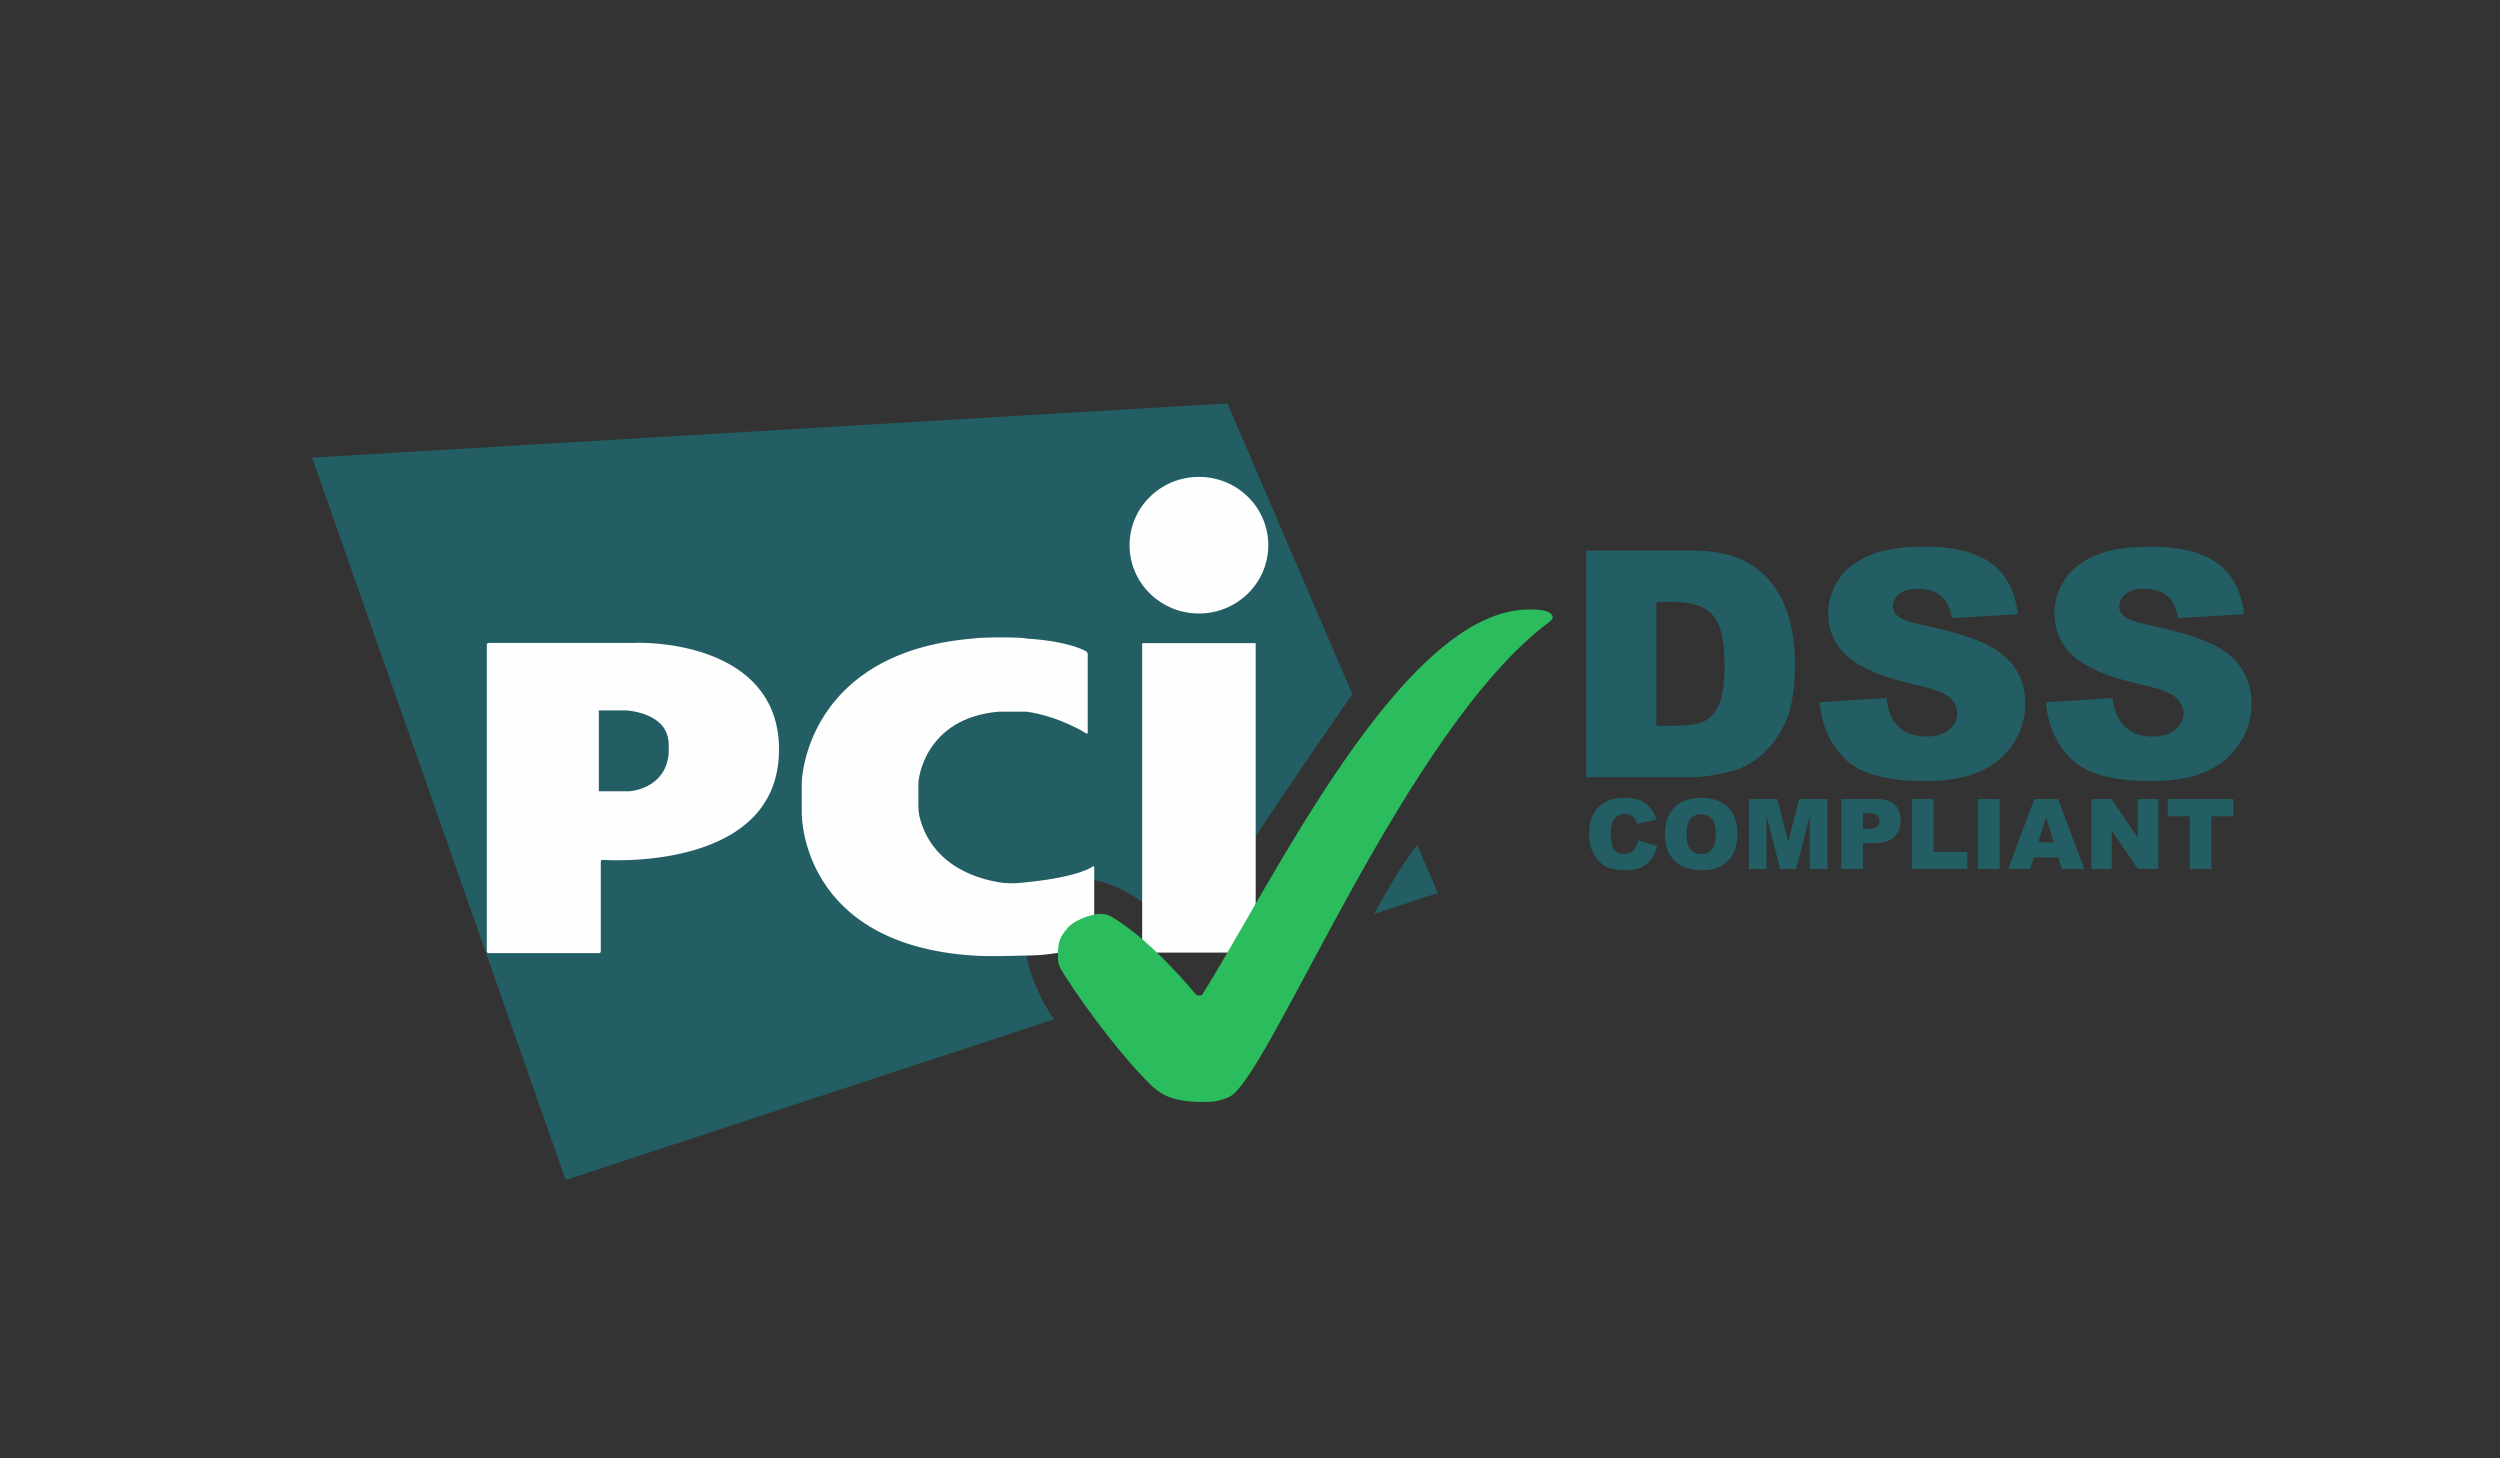
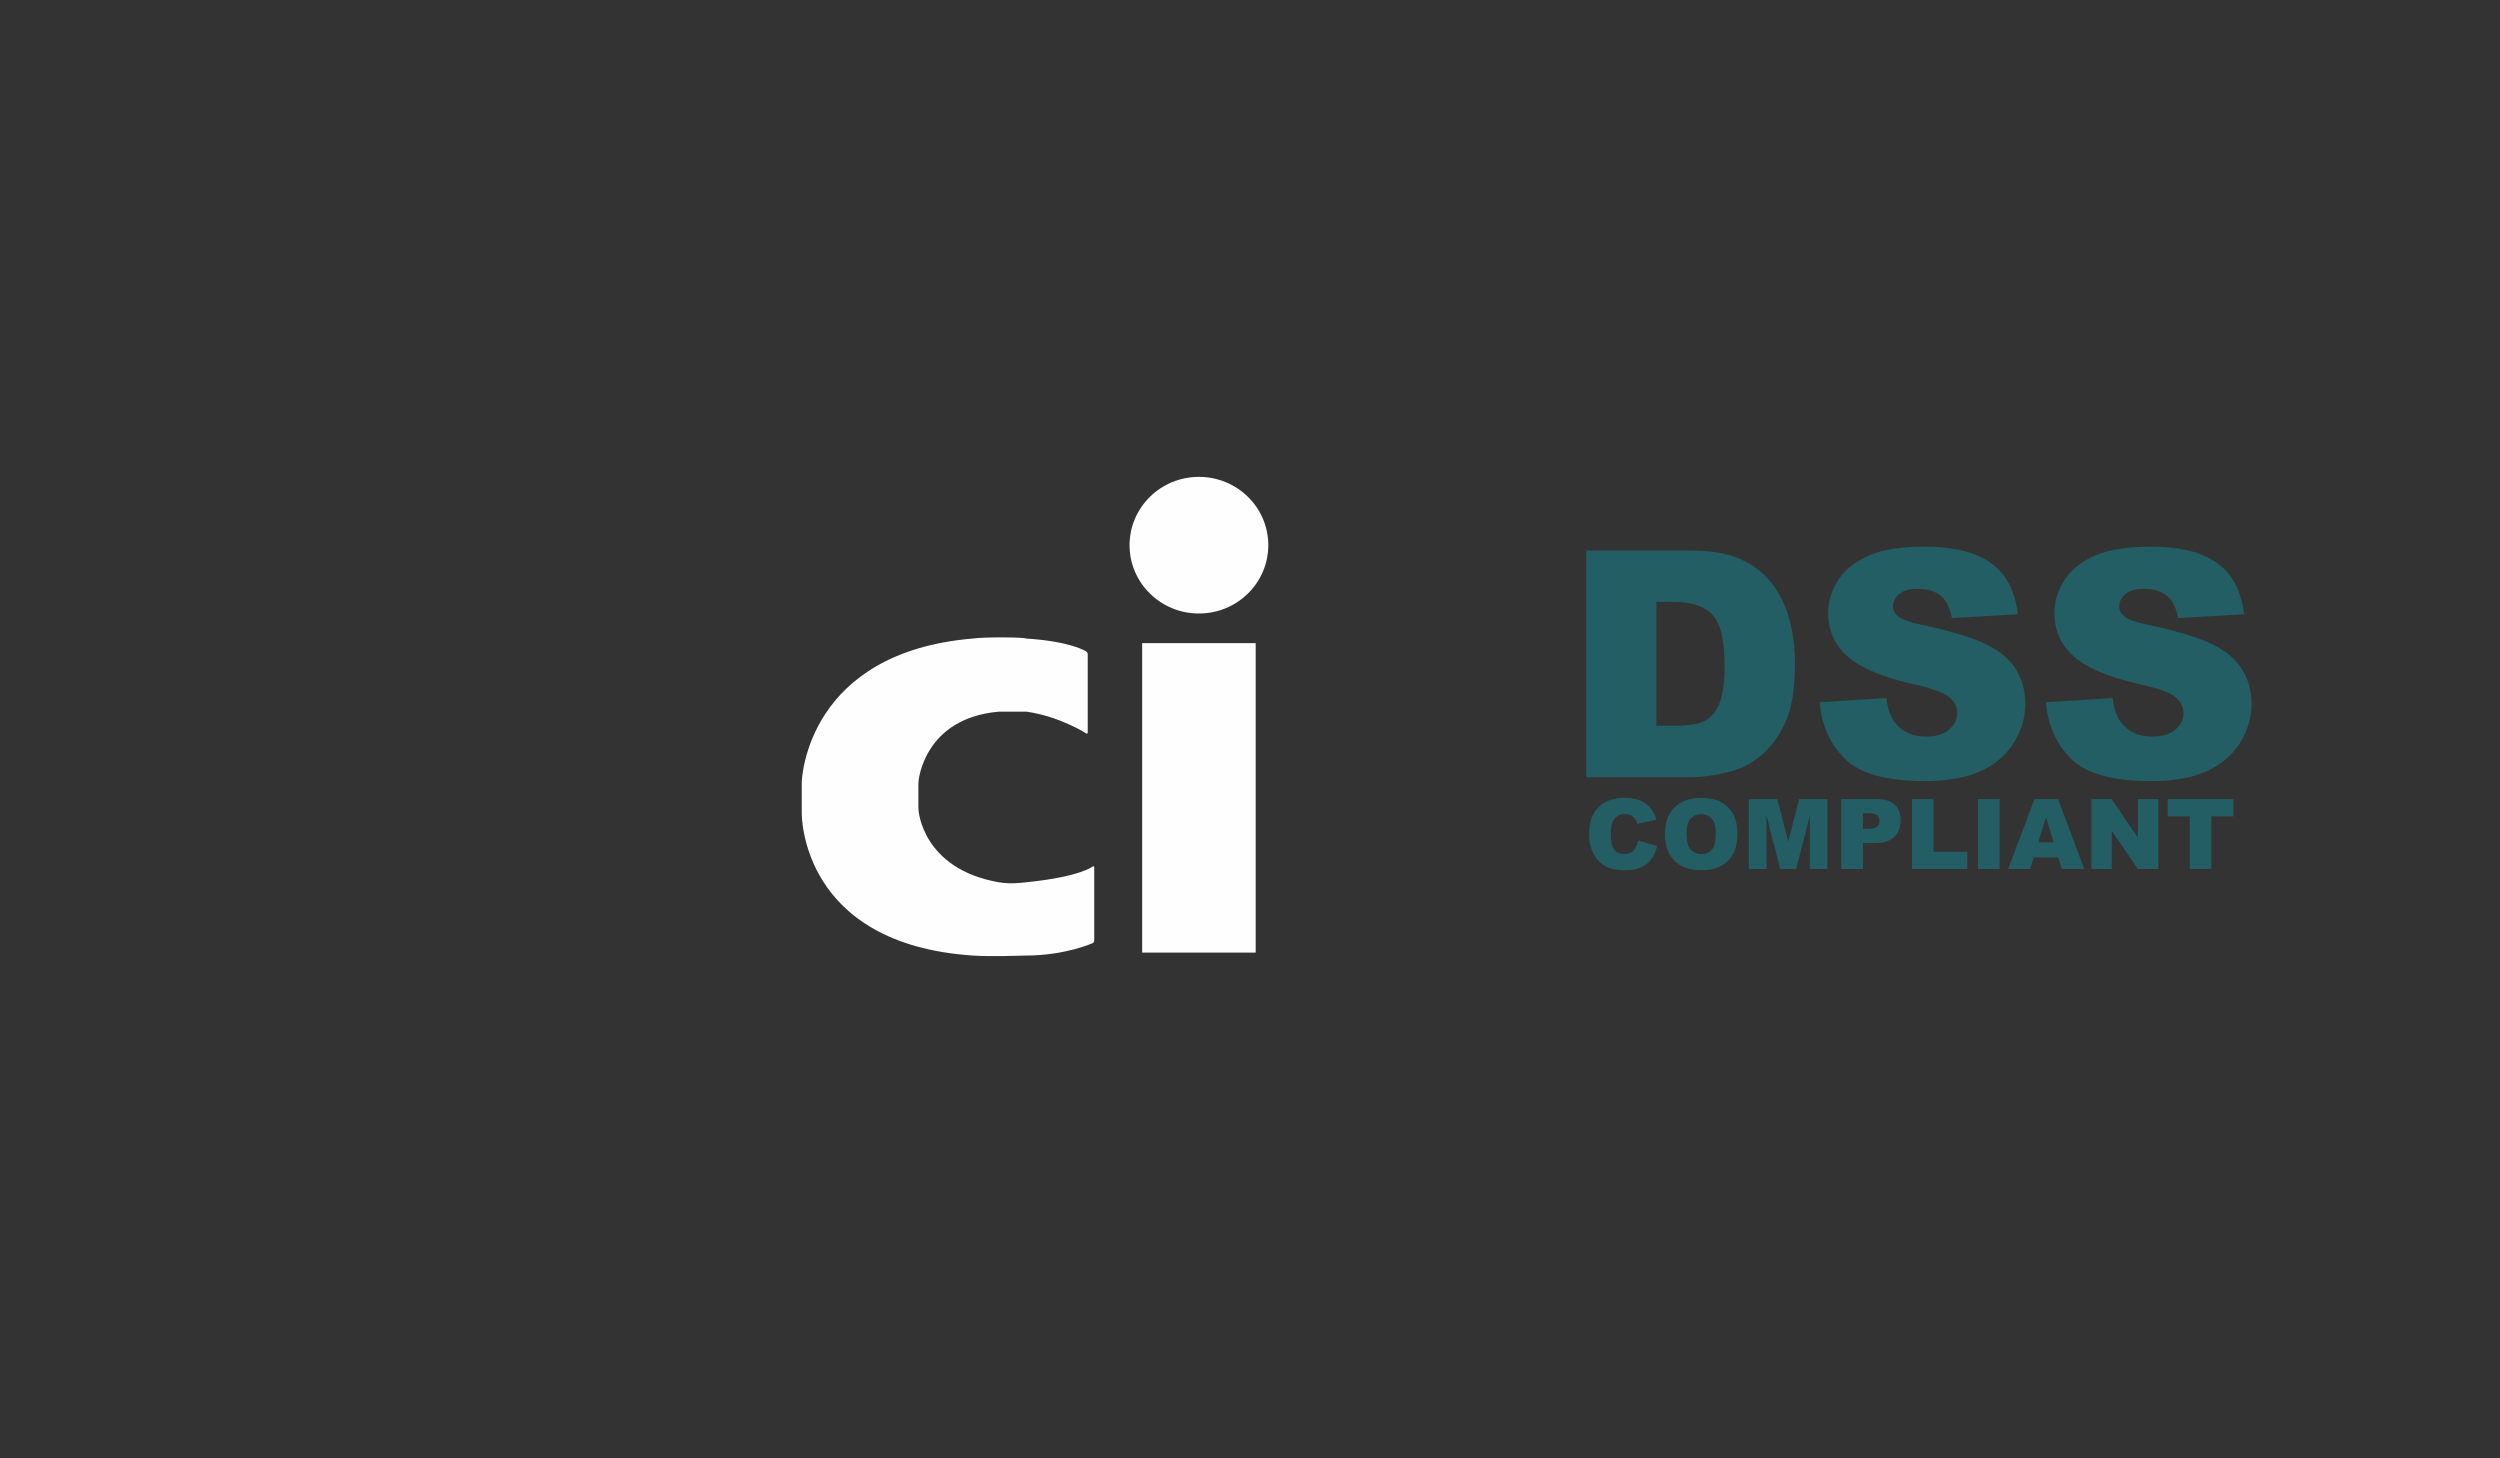
<svg xmlns="http://www.w3.org/2000/svg" width="120" height="70" viewBox="0 0 120 70" fill="none">
  <rect x="0" y="0" width="120" height="70" fill="#333333" stroke="none" />
  <path d="M78.633 40.34L79.543 40.614C79.481 40.869 79.385 41.082 79.254 41.253C79.123 41.424 78.959 41.553 78.764 41.64C78.57 41.727 78.323 41.771 78.022 41.771C77.657 41.771 77.359 41.718 77.126 41.613C76.896 41.506 76.697 41.319 76.529 41.052C76.361 40.785 76.277 40.443 76.277 40.026C76.277 39.47 76.424 39.043 76.719 38.746C77.015 38.447 77.433 38.297 77.974 38.297C78.397 38.297 78.729 38.382 78.97 38.553C79.213 38.724 79.393 38.987 79.51 39.341L78.594 39.545C78.562 39.443 78.529 39.368 78.494 39.321C78.436 39.241 78.365 39.18 78.281 39.137C78.197 39.095 78.103 39.073 77.999 39.073C77.764 39.073 77.584 39.168 77.459 39.357C77.364 39.498 77.317 39.718 77.317 40.019C77.317 40.392 77.373 40.647 77.486 40.786C77.599 40.924 77.758 40.992 77.962 40.992C78.161 40.992 78.31 40.937 78.411 40.825C78.513 40.714 78.588 40.552 78.633 40.34ZM79.918 40.035C79.918 39.487 80.071 39.06 80.376 38.755C80.681 38.45 81.107 38.297 81.652 38.297C82.21 38.297 82.641 38.447 82.943 38.748C83.246 39.047 83.397 39.467 83.397 40.008C83.397 40.4 83.33 40.722 83.198 40.974C83.066 41.224 82.875 41.42 82.625 41.56C82.376 41.699 82.065 41.769 81.693 41.769C81.314 41.769 81.001 41.708 80.752 41.588C80.504 41.467 80.304 41.276 80.149 41.015C79.995 40.754 79.918 40.427 79.918 40.035ZM80.956 40.04C80.956 40.379 81.018 40.622 81.143 40.77C81.27 40.918 81.442 40.992 81.659 40.992C81.882 40.992 82.054 40.92 82.176 40.775C82.298 40.63 82.359 40.369 82.359 39.994C82.359 39.678 82.295 39.447 82.167 39.302C82.04 39.156 81.868 39.082 81.649 39.082C81.44 39.082 81.272 39.156 81.146 39.304C81.019 39.453 80.956 39.698 80.956 40.04ZM83.944 38.354H85.309L85.836 40.397L86.36 38.354H87.72V41.711H86.873V39.151L86.216 41.711H85.449L84.794 39.151V41.711H83.944V38.354ZM88.38 38.354H90.104C90.48 38.354 90.761 38.443 90.947 38.622C91.135 38.801 91.229 39.055 91.229 39.385C91.229 39.724 91.127 39.989 90.922 40.179C90.719 40.37 90.408 40.466 89.99 40.466H89.422V41.711H88.38V38.354ZM89.422 39.785H89.676C89.876 39.785 90.017 39.751 90.097 39.682C90.178 39.612 90.219 39.523 90.219 39.414C90.219 39.309 90.184 39.22 90.114 39.147C90.043 39.073 89.911 39.037 89.717 39.037H89.422V39.785ZM91.774 38.354H92.811V40.885H94.43V41.711H91.774V38.354ZM94.943 38.354H95.983V41.711H94.943V38.354ZM98.795 41.157H97.614L97.451 41.711H96.391L97.653 38.354H98.784L100.046 41.711H98.96L98.795 41.157ZM98.578 40.431L98.207 39.224L97.838 40.431H98.578ZM100.387 38.354H101.356L102.62 40.211V38.354H103.598V41.711H102.62L101.363 39.868V41.711H100.387V38.354ZM104.051 38.354H107.205V39.183H106.147V41.711H105.109V39.183H104.051V38.354Z" fill="#225E63" />
-   <path fill-rule="evenodd" clip-rule="evenodd" d="M65.957 43.87L69.017 42.863L68.026 40.558C67.29 41.508 66.564 42.735 65.957 43.87ZM64.915 33.32L58.913 19.361L14.98 21.966L27.152 56.639L50.582 48.929C49.097 46.692 48.545 44.034 50.268 42.734C52.196 41.28 55.097 42.962 56.96 45.354C58.748 42.216 63.766 34.971 64.915 33.32Z" fill="#225E63" />
  <path fill-rule="evenodd" clip-rule="evenodd" d="M57.548 29.448C59.388 29.448 60.878 27.98 60.878 26.169C60.878 24.358 59.388 22.89 57.548 22.89C55.709 22.89 54.219 24.358 54.219 26.169C54.219 27.98 55.709 29.448 57.548 29.448ZM54.824 30.87H60.273V45.724H54.824V30.87Z" fill="#FEFEFE" />
  <path fill-rule="evenodd" clip-rule="evenodd" d="M52.14 35.204C52.179 35.228 52.211 35.208 52.211 35.161V31.398C52.211 31.351 52.18 31.294 52.139 31.271C52.139 31.271 51.425 30.785 49.243 30.649C49.127 30.582 47.229 30.572 46.702 30.649C38.778 31.313 38.484 37.298 38.484 37.571V39.025C38.484 39.204 38.484 45.323 46.702 45.866C47.505 45.929 49.078 45.866 49.243 45.866C51.136 45.866 52.447 45.271 52.447 45.271C52.489 45.253 52.523 45.2 52.523 45.153V41.63C52.523 41.582 52.493 41.565 52.453 41.59C52.453 41.59 51.865 42.084 49.279 42.347C48.545 42.434 48.197 42.393 47.933 42.347C44.266 41.703 44.091 38.898 44.091 38.898C44.086 38.852 44.082 38.775 44.082 38.728V37.654C44.082 37.606 44.086 37.53 44.092 37.483C44.092 37.483 44.34 34.478 47.933 34.161H49.279C50.866 34.385 52.14 35.204 52.14 35.204Z" fill="#FEFEFE" />
-   <path fill-rule="evenodd" clip-rule="evenodd" d="M23.367 45.665C23.367 45.712 23.404 45.751 23.449 45.751H28.757C28.802 45.751 28.838 45.712 28.838 45.665V41.355C28.838 41.307 28.875 41.272 28.92 41.274C28.92 41.274 37.393 41.914 37.393 35.976C37.393 31.291 32.077 30.777 30.327 30.862C30.292 30.864 23.45 30.862 23.45 30.862C23.404 30.862 23.367 30.901 23.367 30.948L23.367 45.665ZM28.744 37.982V34.098H30.043C30.043 34.098 31.931 34.187 32.078 35.528C32.113 35.633 32.105 36.29 32.078 36.326C31.835 37.905 30.194 37.982 30.194 37.982L28.744 37.982Z" fill="#FEFEFE" />
-   <path fill-rule="evenodd" clip-rule="evenodd" d="M57.696 52.895C58.139 52.895 58.478 52.895 59.038 52.636C60.972 51.574 67.484 34.971 74.352 29.864C74.394 29.831 74.45 29.783 74.483 29.735C74.528 29.667 74.53 29.599 74.53 29.599C74.53 29.599 74.53 29.256 73.511 29.256C67.397 29.082 61.038 42.465 57.696 47.759C57.654 47.818 57.424 47.759 57.424 47.759C57.424 47.759 55.184 45.001 53.238 43.942C53.198 43.92 52.976 43.849 52.747 43.867C52.593 43.867 51.688 44.057 51.266 44.522C50.767 45.071 50.778 45.379 50.782 46.047C50.783 46.102 50.816 46.322 50.878 46.435C51.353 47.303 53.527 50.423 55.307 52.144C55.583 52.349 56.002 52.895 57.696 52.895Z" fill="#2BBC5D" />
  <path d="M76.142 26.425H81.138C82.123 26.425 82.917 26.558 83.521 26.826C84.13 27.093 84.632 27.476 85.028 27.976C85.424 28.476 85.711 29.057 85.889 29.721C86.067 30.384 86.156 31.086 86.156 31.829C86.156 32.992 86.022 33.895 85.755 34.538C85.493 35.176 85.127 35.713 84.657 36.149C84.186 36.579 83.682 36.866 83.142 37.01C82.405 37.208 81.737 37.307 81.138 37.307H76.142V26.425ZM79.505 28.889V34.835H80.329C81.032 34.835 81.531 34.758 81.828 34.605C82.125 34.447 82.358 34.174 82.526 33.788C82.695 33.397 82.779 32.766 82.779 31.895C82.779 30.742 82.591 29.953 82.214 29.527C81.838 29.102 81.215 28.889 80.344 28.889H79.505ZM87.344 33.707L90.543 33.506C90.612 34.026 90.753 34.422 90.966 34.694C91.313 35.134 91.808 35.355 92.451 35.355C92.931 35.355 93.3 35.243 93.557 35.02C93.819 34.793 93.95 34.531 93.95 34.234C93.95 33.952 93.827 33.699 93.579 33.477C93.332 33.254 92.758 33.044 91.857 32.846C90.382 32.514 89.331 32.074 88.702 31.524C88.069 30.975 87.752 30.275 87.752 29.424C87.752 28.864 87.913 28.337 88.234 27.842C88.561 27.343 89.049 26.952 89.697 26.67C90.35 26.383 91.243 26.239 92.377 26.239C93.767 26.239 94.826 26.499 95.554 27.018C96.286 27.533 96.722 28.355 96.86 29.483L93.691 29.669C93.606 29.179 93.428 28.822 93.156 28.6C92.889 28.377 92.518 28.266 92.043 28.266C91.652 28.266 91.357 28.35 91.159 28.518C90.961 28.681 90.862 28.882 90.862 29.119C90.862 29.292 90.944 29.448 91.107 29.587C91.266 29.73 91.642 29.864 92.236 29.988C93.705 30.304 94.757 30.626 95.39 30.953C96.029 31.274 96.492 31.675 96.778 32.155C97.07 32.635 97.216 33.172 97.216 33.766C97.216 34.464 97.023 35.107 96.638 35.696C96.251 36.285 95.712 36.733 95.019 37.04C94.326 37.342 93.453 37.492 92.399 37.492C90.548 37.492 89.266 37.136 88.554 36.423C87.841 35.711 87.438 34.805 87.344 33.707Z" fill="#225E63" />
  <path d="M98.203 33.707L101.402 33.507C101.471 34.026 101.612 34.422 101.825 34.694C102.172 35.135 102.667 35.355 103.31 35.355C103.79 35.355 104.159 35.244 104.416 35.021C104.678 34.793 104.809 34.531 104.809 34.234C104.809 33.952 104.686 33.7 104.438 33.477C104.191 33.254 103.617 33.044 102.716 32.846C101.241 32.514 100.19 32.074 99.561 31.525C98.928 30.975 98.611 30.275 98.611 29.424C98.611 28.865 98.772 28.338 99.094 27.843C99.42 27.343 99.908 26.952 100.556 26.67C101.209 26.383 102.102 26.239 103.236 26.239C104.626 26.239 105.685 26.499 106.413 27.019C107.145 27.534 107.581 28.355 107.719 29.483L104.55 29.669C104.465 29.179 104.287 28.823 104.015 28.6C103.748 28.377 103.377 28.266 102.902 28.266C102.511 28.266 102.216 28.35 102.018 28.518C101.82 28.682 101.721 28.882 101.721 29.12C101.721 29.293 101.803 29.449 101.966 29.587C102.125 29.731 102.501 29.864 103.095 29.988C104.564 30.305 105.616 30.627 106.249 30.953C106.888 31.275 107.351 31.676 107.638 32.156C107.93 32.636 108.075 33.173 108.075 33.767C108.075 34.464 107.882 35.108 107.496 35.697C107.11 36.285 106.571 36.733 105.878 37.04C105.185 37.342 104.312 37.493 103.258 37.493C101.407 37.493 100.125 37.136 99.413 36.424C98.7 35.711 98.297 34.806 98.203 33.707Z" fill="#225E63" />
</svg>